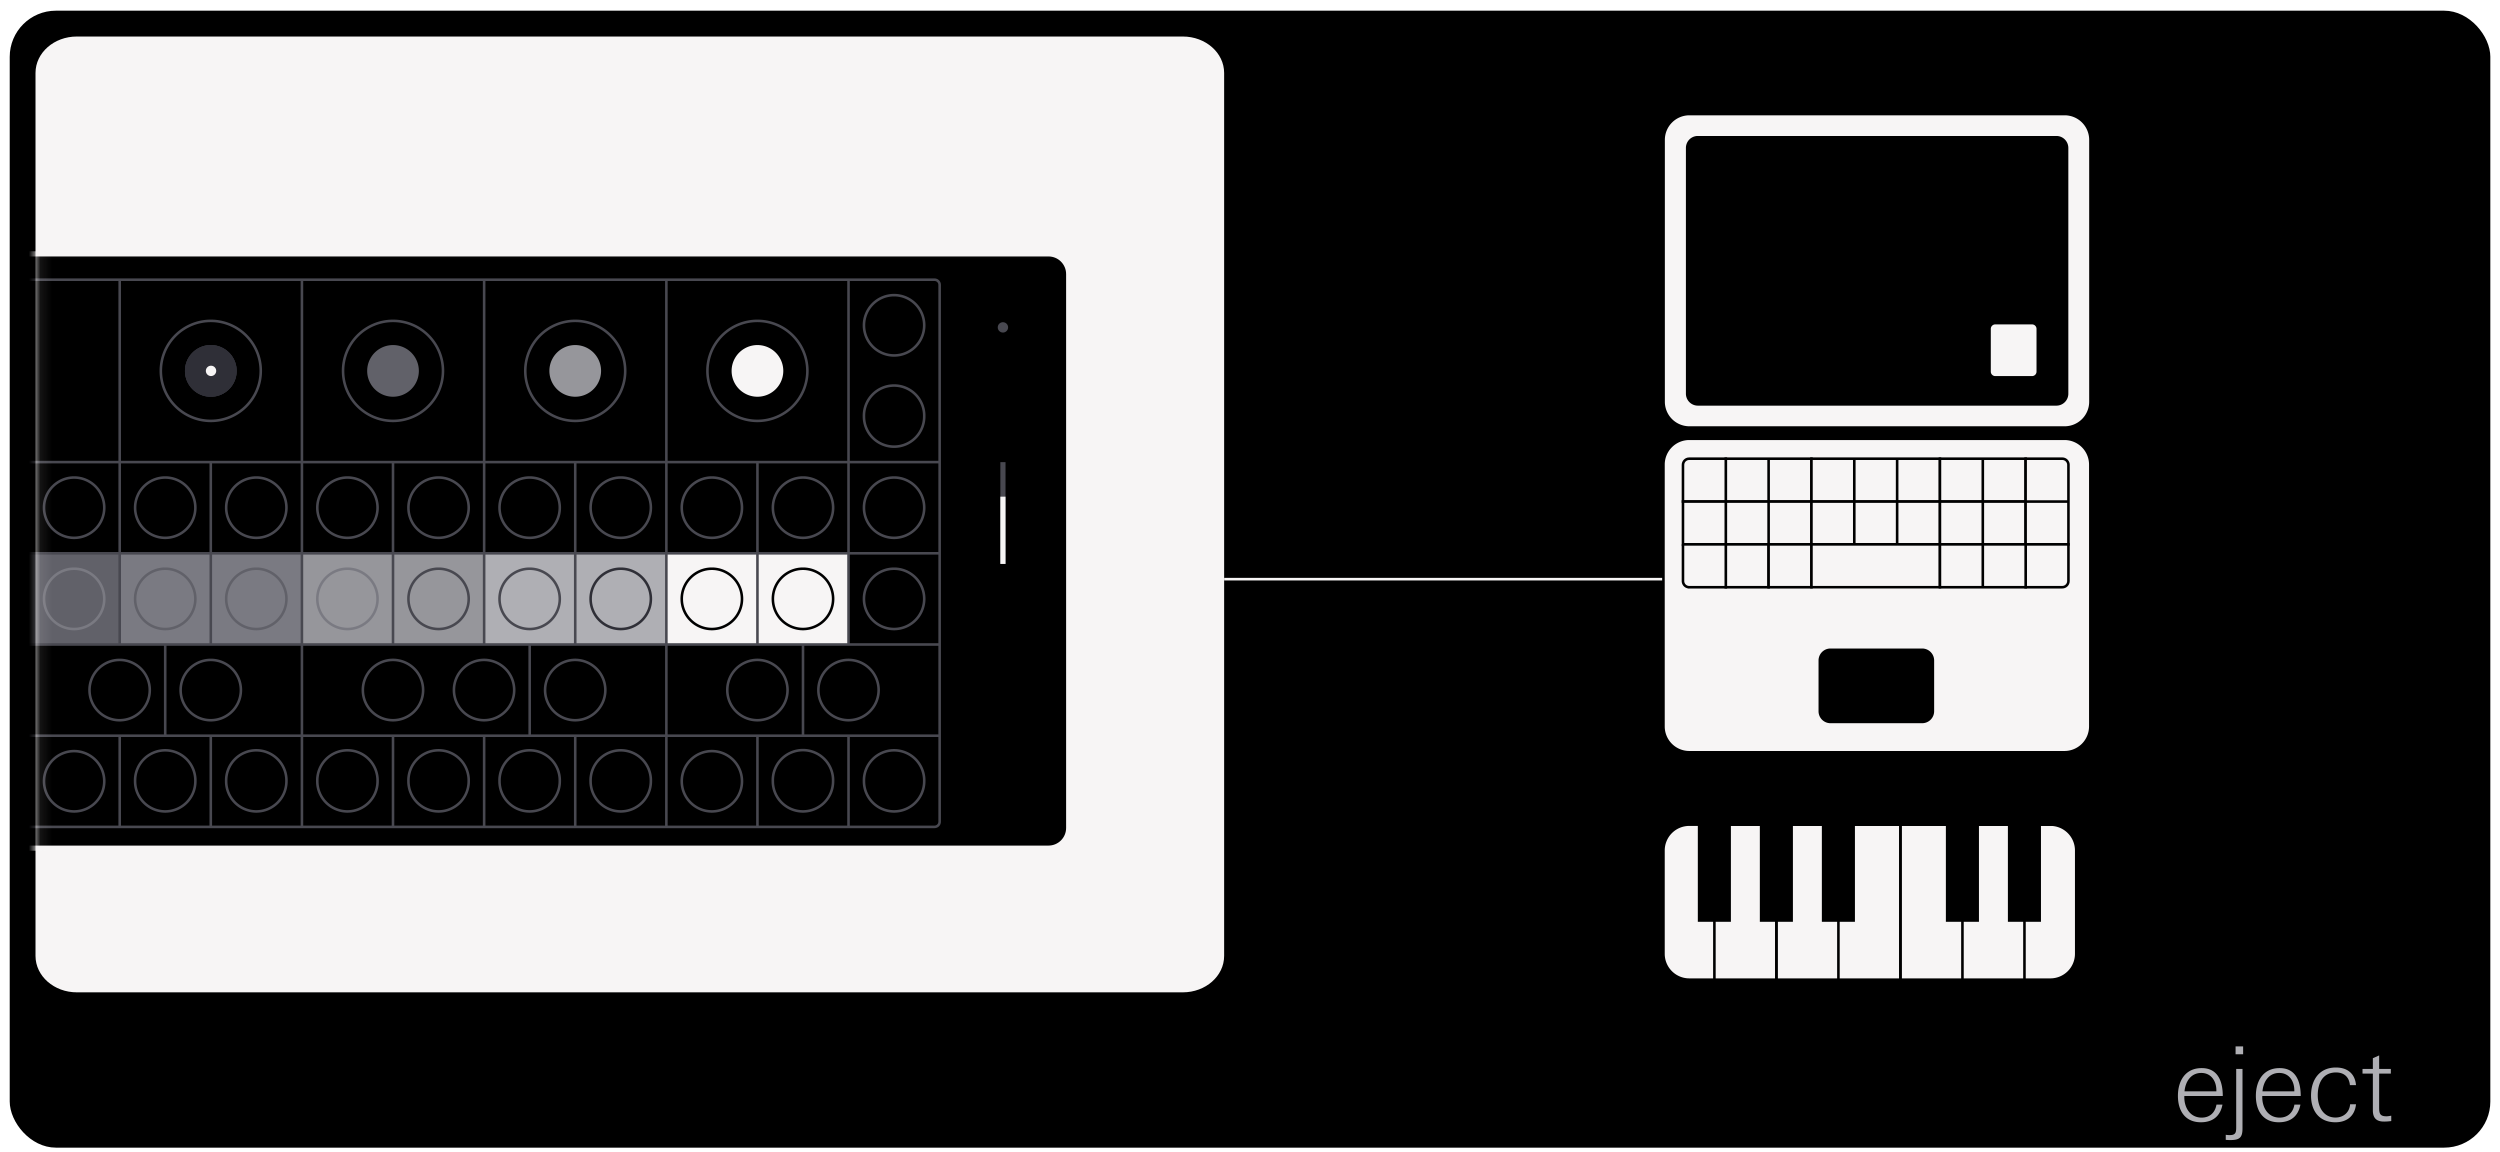
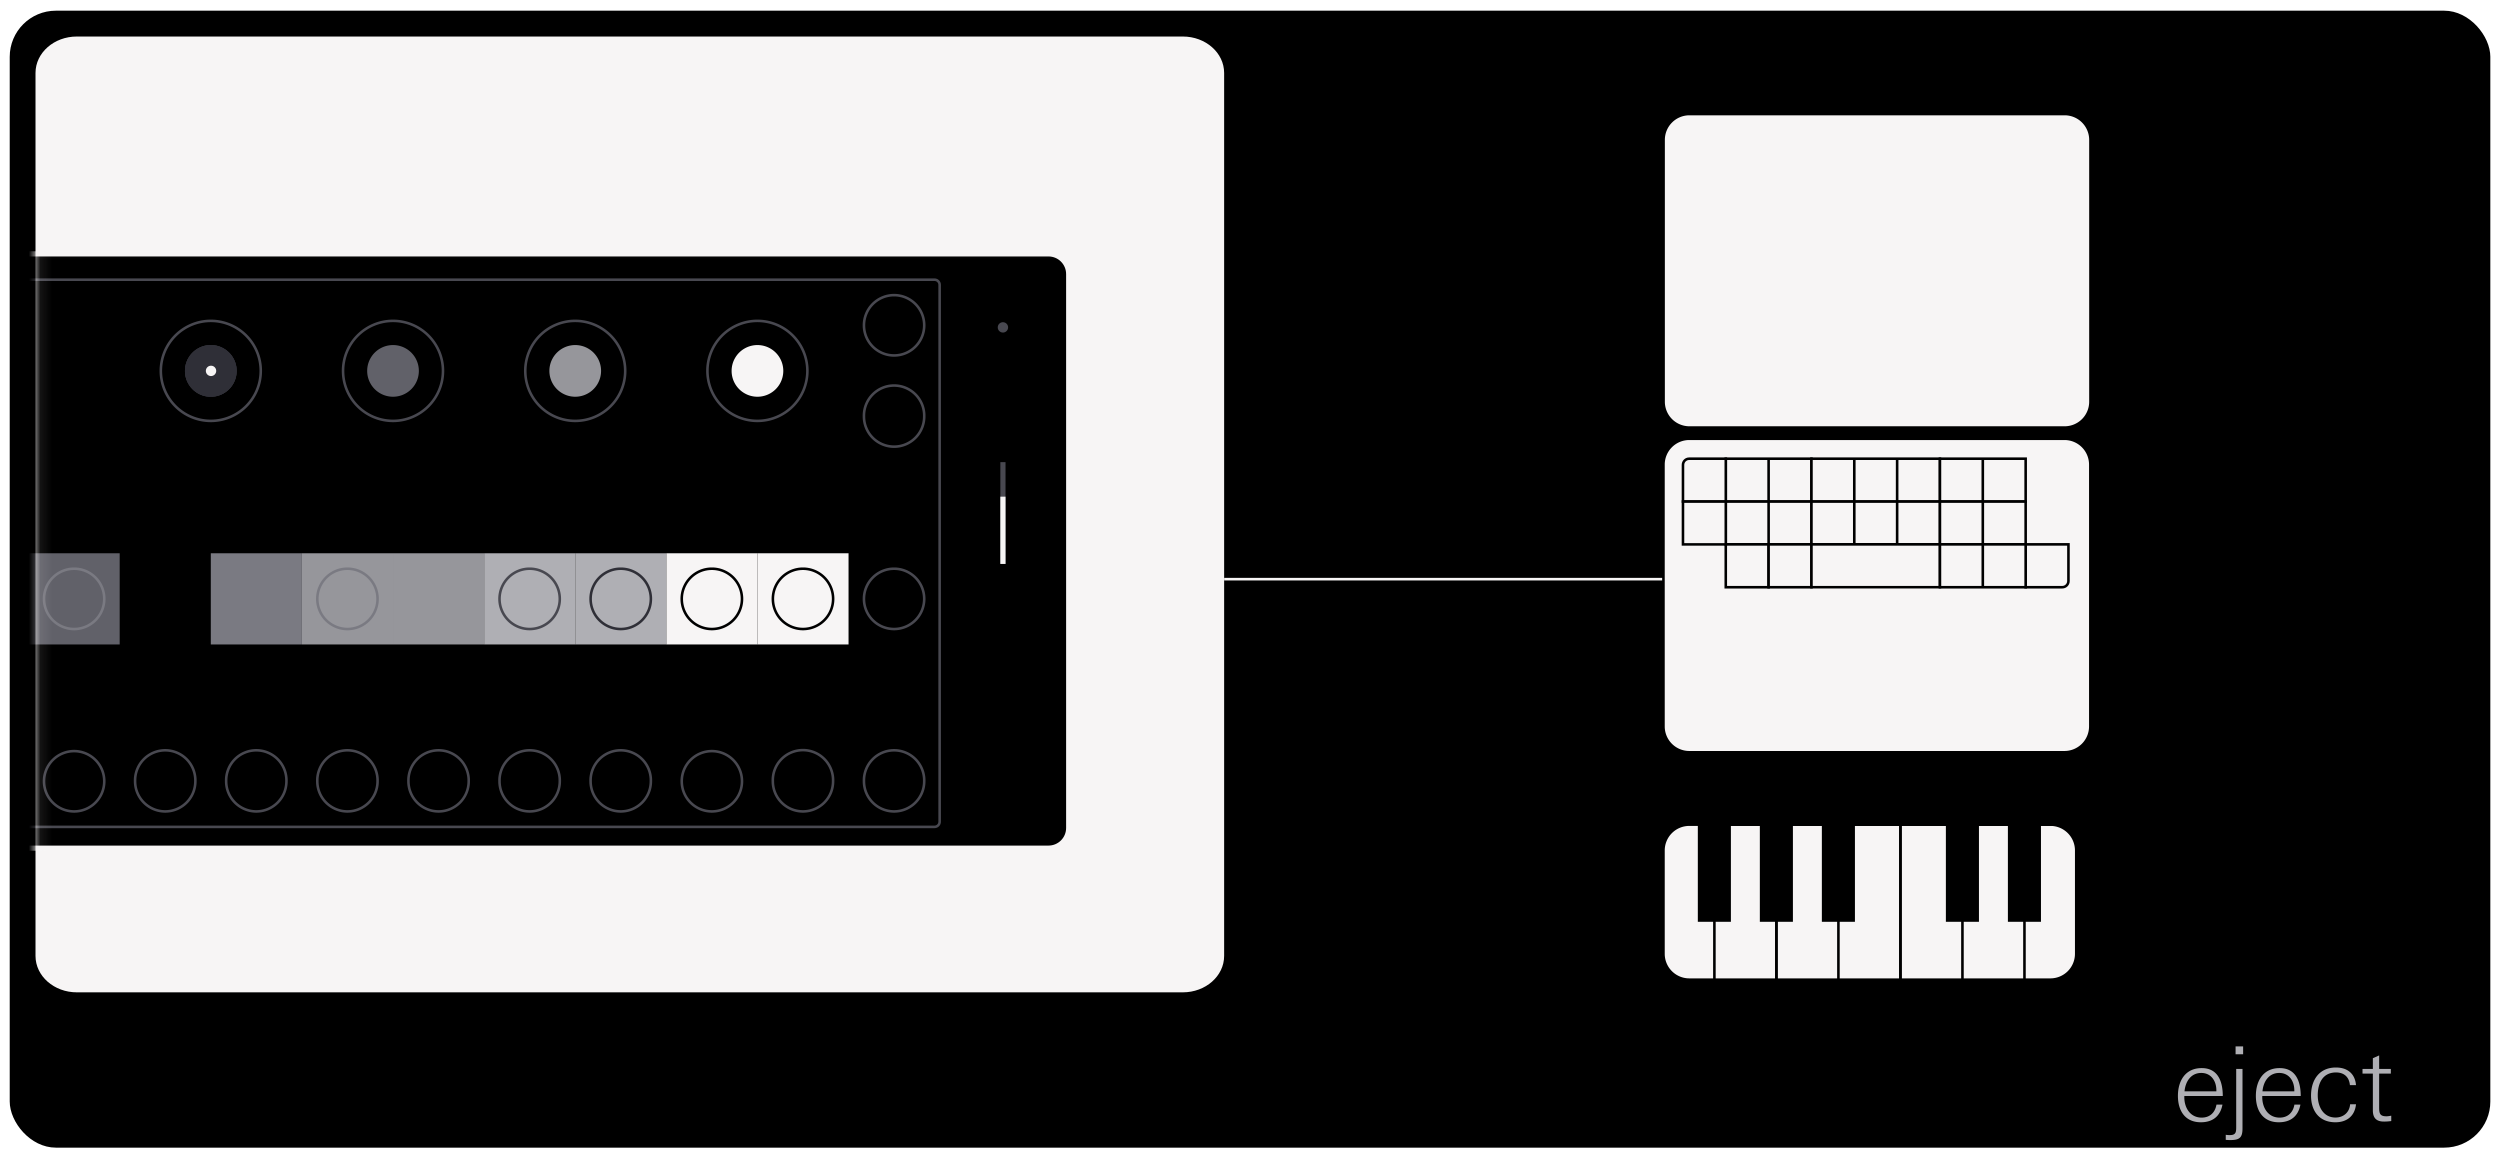
<svg xmlns="http://www.w3.org/2000/svg" width="217" height="100" fill="none">
  <g clip-path="url(#clip0_4485_48281)">
    <path d="M216.16.928H.844v98.687H216.16V.928Z" fill="#000" />
    <path d="M102.666 3.17H6.671c-1.982 0-3.589 1.415-3.589 3.16v76.645c0 1.746 1.607 3.16 3.589 3.16h95.995c1.982 0 3.589-1.414 3.589-3.16V6.331c0-1.746-1.607-3.161-3.589-3.161Z" fill="#F7F5F5" />
    <path d="M189.599 95.133v.108c0 .916.511 1.768 1.508 1.768.718 0 1.166-.449 1.283-1.13h.52c-.188 1.013-.852 1.534-1.875 1.534-1.382 0-1.992-1.014-1.992-2.288 0-1.301.637-2.414 2.064-2.414 1.444 0 1.83 1.211 1.83 2.422h-3.338Zm2.782-.493c0-.798-.449-1.508-1.31-1.508-.915 0-1.382.772-1.454 1.598h2.764v-.09ZM193.572 98.958c-.125 0-.251-.009-.377-.018v-.44c.117.018.234.027.35.027.539 0 .557-.269.557-.717v-5.026h.547v5.169c0 .816-.278 1.005-1.077 1.005Zm.476-7.448v-.682h.655v.682h-.655ZM196.365 95.133v.108c0 .916.511 1.768 1.507 1.768.718 0 1.167-.449 1.283-1.13h.521c-.189 1.013-.853 1.534-1.876 1.534-1.381 0-1.991-1.014-1.991-2.288 0-1.301.637-2.414 2.063-2.414 1.445 0 1.831 1.211 1.831 2.422h-3.338Zm2.782-.493c0-.798-.449-1.508-1.311-1.508-.915 0-1.381.772-1.453 1.598h2.764v-.09ZM202.715 97.414c-1.4 0-2.117-.978-2.117-2.315 0-1.355.708-2.44 2.162-2.44.987 0 1.66.528 1.741 1.533h-.529c-.063-.7-.503-1.103-1.203-1.103-1.166 0-1.588.95-1.588 1.983 0 .96.466 1.93 1.543 1.93.691 0 1.212-.45 1.266-1.15h.511c-.099 1.015-.79 1.562-1.786 1.562ZM206.924 97.352c-.655 0-.96-.314-.96-.969V93.19h-.898v-.404h.898v-.933l.547-.243v1.176h1.014v.404h-1.014v2.952c0 .511.072.754.637.754.108 0 .269-.027.413-.054v.467a5.108 5.108 0 0 1-.637.044Z" fill="#AFAFB4" />
    <mask id="mask0_4485_48281" style="mask-type:luminance" maskUnits="userSpaceOnUse" x="3" y="21" width="93" height="58">
      <path d="M95.04 21.113H3.082V78.5H95.04V21.113Z" fill="#fff" />
    </mask>
    <g mask="url(#mask0_4485_48281)">
      <path d="M91.008 22.035h-144.37c-.97 0-1.755.786-1.755 1.755v48.076c0 .97.786 1.755 1.755 1.755h144.37c.97 0 1.755-.785 1.755-1.755V23.79c0-.969-.785-1.755-1.755-1.755Z" fill="#000" stroke="#F7F5F5" stroke-width=".449" stroke-miterlimit="10" />
      <path d="M81.113 24.277h-133.54c-.247 0-.448.201-.448.449v46.6c0 .247.2.448.449.448h133.54c.247 0 .448-.201.448-.449v-46.6c0-.247-.2-.448-.449-.448Z" stroke="#484850" stroke-width=".224" stroke-miterlimit="10" />
      <path d="M10.389 48.025H2.48v7.916h7.909v-7.916Z" fill="#616169" />
-       <path d="M18.299 48.025H10.39v7.916h7.908v-7.916Z" fill="#7A7A82" />
      <path d="M26.205 48.025h-7.908v7.916h7.908v-7.916Z" fill="#7A7A82" />
      <path d="M34.115 48.025h-7.908v7.916h7.908v-7.916Z" fill="#96969B" />
      <path d="M49.931 48.025h-7.908v7.916h7.908v-7.916Z" fill="#AFAFB4" />
      <path d="M57.838 48.025H49.93v7.916h7.908v-7.916Z" fill="#AFAFB4" />
      <path d="M65.748 48.025H57.84v7.916h7.908v-7.916Z" fill="#F7F5F5" />
      <path d="M73.654 48.025h-7.908v7.916h7.908v-7.916Z" fill="#F7F5F5" />
-       <path d="M42.021 48.025h-7.908v7.916h7.908v-7.916Z" fill="#96969B" />
-       <path d="M10.39 24.277v31.665M18.297 40.11V55.94M26.207 24.277v47.497M34.113 40.11V55.94M42.023 24.277v31.665M49.93 40.11V55.94M57.84 24.277v47.497M73.652 63.857v7.916M69.7 55.941v7.916M65.746 63.857v7.916M57.84 63.857v7.916M49.93 63.857v7.916M45.977 55.941v7.916M42.023 63.857v7.916M34.113 63.857v7.916M26.207 63.857v7.916M10.39 63.857v7.916M14.34 55.941v7.916M73.652 24.277v31.665M65.746 40.11V55.94M18.297 63.857v7.916M-52.746 40.11H81.562M-52.746 48.025H81.562M-53 55.941H81.561M-52.746 63.857H81.562M18.294 62.516A2.616 2.616 0 0 0 20.91 59.9a2.616 2.616 0 0 0-2.615-2.618A2.616 2.616 0 0 0 15.68 59.9a2.616 2.616 0 0 0 2.614 2.617ZM10.384 62.516A2.616 2.616 0 0 0 13 59.9a2.616 2.616 0 0 0-2.615-2.618A2.616 2.616 0 0 0 7.77 59.9a2.616 2.616 0 0 0 2.614 2.617ZM42.017 62.516a2.616 2.616 0 0 0 2.615-2.617 2.616 2.616 0 0 0-2.615-2.618 2.616 2.616 0 0 0-2.615 2.618 2.616 2.616 0 0 0 2.615 2.617ZM49.927 62.516a2.616 2.616 0 0 0 2.615-2.617 2.616 2.616 0 0 0-2.615-2.618 2.616 2.616 0 0 0-2.614 2.618 2.616 2.616 0 0 0 2.614 2.617ZM73.65 62.516a2.616 2.616 0 0 0 2.615-2.617 2.616 2.616 0 0 0-2.615-2.618 2.616 2.616 0 0 0-2.615 2.618 2.616 2.616 0 0 0 2.615 2.617ZM34.11 62.516a2.616 2.616 0 0 0 2.616-2.617 2.616 2.616 0 0 0-2.615-2.618 2.616 2.616 0 0 0-2.615 2.618 2.616 2.616 0 0 0 2.615 2.617ZM65.744 62.516a2.616 2.616 0 0 0 2.614-2.617 2.616 2.616 0 0 0-2.614-2.618 2.616 2.616 0 0 0-2.615 2.618 2.616 2.616 0 0 0 2.615 2.617ZM77.607 46.684a2.616 2.616 0 0 0 2.615-2.617 2.616 2.616 0 0 0-2.615-2.618 2.616 2.616 0 0 0-2.615 2.618 2.616 2.616 0 0 0 2.615 2.617ZM69.7 46.684a2.616 2.616 0 0 0 2.615-2.617 2.616 2.616 0 0 0-2.614-2.618 2.616 2.616 0 0 0-2.615 2.618 2.616 2.616 0 0 0 2.615 2.617ZM61.79 46.684a2.616 2.616 0 0 0 2.615-2.617 2.616 2.616 0 0 0-2.614-2.618 2.616 2.616 0 0 0-2.615 2.618 2.616 2.616 0 0 0 2.614 2.617ZM53.88 46.684a2.616 2.616 0 0 0 2.615-2.617 2.616 2.616 0 0 0-2.615-2.618 2.616 2.616 0 0 0-2.614 2.618 2.616 2.616 0 0 0 2.614 2.617ZM45.974 46.684a2.616 2.616 0 0 0 2.615-2.617 2.616 2.616 0 0 0-2.615-2.618 2.616 2.616 0 0 0-2.615 2.618 2.616 2.616 0 0 0 2.615 2.617ZM38.068 46.684a2.616 2.616 0 0 0 2.615-2.617 2.616 2.616 0 0 0-2.615-2.618 2.616 2.616 0 0 0-2.615 2.618 2.616 2.616 0 0 0 2.615 2.617ZM30.158 46.684a2.616 2.616 0 0 0 2.614-2.617 2.616 2.616 0 0 0-2.614-2.618 2.616 2.616 0 0 0-2.615 2.618 2.616 2.616 0 0 0 2.615 2.617ZM22.248 46.684a2.616 2.616 0 0 0 2.614-2.617 2.616 2.616 0 0 0-2.614-2.618 2.616 2.616 0 0 0-2.615 2.618 2.616 2.616 0 0 0 2.615 2.617ZM14.341 46.684a2.616 2.616 0 0 0 2.615-2.617 2.616 2.616 0 0 0-2.615-2.618 2.616 2.616 0 0 0-2.614 2.618 2.616 2.616 0 0 0 2.614 2.617ZM6.435 46.684a2.616 2.616 0 0 0 2.615-2.617 2.616 2.616 0 0 0-2.615-2.618 2.616 2.616 0 0 0-2.615 2.618 2.616 2.616 0 0 0 2.615 2.617ZM38.068 54.6a2.616 2.616 0 0 0 2.615-2.617 2.616 2.616 0 0 0-2.615-2.618 2.616 2.616 0 0 0-2.615 2.618 2.616 2.616 0 0 0 2.615 2.617Z" stroke="#484850" stroke-width=".224" stroke-miterlimit="10" />
+       <path d="M42.021 48.025h-7.908v7.916h7.908Z" fill="#96969B" />
      <path d="M6.435 54.6a2.616 2.616 0 0 0 2.615-2.617 2.616 2.616 0 0 0-2.615-2.618 2.616 2.616 0 0 0-2.615 2.618A2.616 2.616 0 0 0 6.435 54.6Z" stroke="#7A7A82" stroke-width=".224" stroke-miterlimit="10" />
-       <path d="M14.341 54.6a2.616 2.616 0 0 0 2.615-2.617 2.616 2.616 0 0 0-2.615-2.618 2.616 2.616 0 0 0-2.614 2.618A2.616 2.616 0 0 0 14.34 54.6ZM22.248 54.6a2.616 2.616 0 0 0 2.614-2.617 2.616 2.616 0 0 0-2.614-2.618 2.616 2.616 0 0 0-2.615 2.618 2.616 2.616 0 0 0 2.615 2.617Z" stroke="#616169" stroke-width=".224" stroke-miterlimit="10" />
      <path d="M30.158 54.6a2.616 2.616 0 0 0 2.614-2.617 2.616 2.616 0 0 0-2.614-2.618 2.616 2.616 0 0 0-2.615 2.618 2.616 2.616 0 0 0 2.615 2.617Z" stroke="#7A7A82" stroke-width=".224" stroke-miterlimit="10" />
      <path d="M45.974 54.6a2.616 2.616 0 0 0 2.615-2.617 2.616 2.616 0 0 0-2.615-2.618 2.616 2.616 0 0 0-2.615 2.618 2.616 2.616 0 0 0 2.615 2.617Z" stroke="#484850" stroke-width=".224" stroke-miterlimit="10" />
      <path d="M53.88 54.6a2.616 2.616 0 0 0 2.615-2.617 2.616 2.616 0 0 0-2.615-2.618 2.616 2.616 0 0 0-2.614 2.618A2.616 2.616 0 0 0 53.88 54.6Z" stroke="#2F2F37" stroke-width=".224" stroke-miterlimit="10" />
      <path d="M61.79 54.6a2.616 2.616 0 0 0 2.615-2.617 2.616 2.616 0 0 0-2.614-2.618 2.616 2.616 0 0 0-2.615 2.618A2.616 2.616 0 0 0 61.79 54.6ZM69.7 54.6a2.616 2.616 0 0 0 2.615-2.617 2.616 2.616 0 0 0-2.614-2.618 2.616 2.616 0 0 0-2.615 2.618A2.616 2.616 0 0 0 69.7 54.6Z" stroke="#000" stroke-width=".224" stroke-miterlimit="10" />
      <path d="M77.607 54.6a2.616 2.616 0 0 0 2.615-2.617 2.616 2.616 0 0 0-2.615-2.618 2.616 2.616 0 0 0-2.615 2.618 2.616 2.616 0 0 0 2.615 2.617ZM6.435 70.432a2.616 2.616 0 0 0 2.615-2.617 2.616 2.616 0 0 0-2.615-2.618 2.616 2.616 0 0 0-2.615 2.618 2.616 2.616 0 0 0 2.615 2.617ZM14.341 70.432a2.616 2.616 0 0 0 2.615-2.617 2.616 2.616 0 1 0-5.23 0 2.616 2.616 0 0 0 2.615 2.617ZM22.248 70.432a2.616 2.616 0 0 0 2.614-2.617 2.616 2.616 0 1 0-5.23 0 2.616 2.616 0 0 0 2.616 2.617ZM30.158 70.432a2.616 2.616 0 0 0 2.614-2.617 2.616 2.616 0 1 0-5.23 0 2.616 2.616 0 0 0 2.616 2.617ZM38.068 70.432a2.616 2.616 0 0 0 2.615-2.617 2.616 2.616 0 1 0-5.23 0 2.616 2.616 0 0 0 2.615 2.617ZM45.974 70.432a2.616 2.616 0 0 0 2.615-2.617 2.616 2.616 0 1 0-5.23 0 2.616 2.616 0 0 0 2.615 2.617ZM53.88 70.432a2.616 2.616 0 0 0 2.615-2.617 2.616 2.616 0 1 0-5.23 0 2.616 2.616 0 0 0 2.615 2.617ZM61.79 70.432a2.616 2.616 0 0 0 2.615-2.617 2.616 2.616 0 0 0-2.614-2.618 2.616 2.616 0 0 0-2.615 2.618 2.616 2.616 0 0 0 2.614 2.617ZM69.697 70.432a2.616 2.616 0 0 0 2.614-2.617 2.616 2.616 0 1 0-5.229 0 2.616 2.616 0 0 0 2.615 2.617ZM77.607 70.432a2.616 2.616 0 0 0 2.615-2.617 2.616 2.616 0 1 0-5.23 0 2.616 2.616 0 0 0 2.615 2.617ZM18.298 36.534a4.339 4.339 0 0 0 4.336-4.341 4.339 4.339 0 0 0-4.336-4.341 4.339 4.339 0 0 0-4.337 4.34 4.339 4.339 0 0 0 4.337 4.342ZM34.114 36.534a4.339 4.339 0 0 0 4.337-4.341 4.339 4.339 0 0 0-4.337-4.341 4.339 4.339 0 0 0-4.337 4.34 4.339 4.339 0 0 0 4.337 4.342ZM49.93 36.534a4.339 4.339 0 0 0 4.337-4.341 4.339 4.339 0 0 0-4.337-4.341 4.339 4.339 0 0 0-4.336 4.34 4.339 4.339 0 0 0 4.336 4.342ZM65.743 36.534a4.339 4.339 0 0 0 4.337-4.341 4.339 4.339 0 0 0-4.337-4.341 4.339 4.339 0 0 0-4.337 4.34 4.339 4.339 0 0 0 4.337 4.342ZM77.607 30.854a2.616 2.616 0 0 0 2.615-2.617 2.616 2.616 0 0 0-2.615-2.618 2.616 2.616 0 0 0-2.615 2.617 2.616 2.616 0 0 0 2.615 2.618ZM77.607 38.77a2.616 2.616 0 0 0 2.615-2.617 2.616 2.616 0 1 0-5.23 0 2.616 2.616 0 0 0 2.615 2.617Z" stroke="#484850" stroke-width=".224" stroke-miterlimit="10" />
      <path d="M18.3 34.437a2.242 2.242 0 0 0 2.24-2.243 2.242 2.242 0 1 0-2.24 2.243Z" fill="#2F2F37" />
      <path d="M18.3 34.437a2.242 2.242 0 0 0 2.24-2.243 2.242 2.242 0 1 0-2.24 2.243Z" fill="#2F2F37" />
      <path d="M18.298 34.437a2.243 2.243 0 1 0 0-4.486 2.243 2.243 0 0 0 0 4.486Z" fill="#2F2F37" />
      <path d="M18.296 32.641a.449.449 0 1 0 0-.897.449.449 0 0 0 0 .897Z" fill="#F7F5F5" />
      <path d="M34.114 34.437a2.243 2.243 0 1 0 0-4.486 2.243 2.243 0 0 0 0 4.486Z" fill="#616169" />
      <path d="M49.93 34.437a2.243 2.243 0 1 0 0-4.486 2.243 2.243 0 0 0 0 4.486Z" fill="#96969B" />
      <path d="M65.747 34.437a2.243 2.243 0 1 0 0-4.486 2.243 2.243 0 0 0 0 4.486Z" fill="#F7F5F5" />
      <path d="M87.055 40.111v8.84" stroke="#484850" stroke-width=".449" stroke-miterlimit="10" />
      <path d="M87.055 43.113v5.838" stroke="#F7F5F5" stroke-width=".449" stroke-miterlimit="10" />
      <path d="M87.054 28.866a.448.448 0 1 0 0-.897.448.448 0 0 0 0 .896Z" fill="#484850" />
    </g>
    <path d="M177.975 71.578H146.63a2.243 2.243 0 0 0-2.243 2.243v8.972a2.243 2.243 0 0 0 2.243 2.242h31.345a2.243 2.243 0 0 0 2.243-2.242V73.82a2.243 2.243 0 0 0-2.243-2.243Z" fill="#F7F5F5" stroke="#000" stroke-width=".224" stroke-miterlimit="10" />
    <path d="M148.809 85.035V71.578h5.383v13.457" stroke="#000" stroke-width=".224" stroke-miterlimit="10" />
    <path d="M154.191 85.035V71.578h5.383v13.457M159.574 85.035V71.578h5.383v13.457" stroke="#000" stroke-width=".224" stroke-miterlimit="10" />
    <path d="M164.957 85.035V71.578h5.383v13.457M170.34 85.035V71.578h5.383v13.457M175.723 85.035V71.578h5.383" stroke="#000" stroke-width=".224" stroke-miterlimit="10" />
    <path d="M150.242 71.578h-2.871v8.433h2.871v-8.433ZM155.625 71.578h-2.871v8.433h2.871v-8.433ZM161.008 71.578h-2.871v8.433h2.871v-8.433ZM171.773 71.578h-2.871v8.433h2.871v-8.433ZM177.156 71.578h-2.871v8.433h2.871v-8.433Z" fill="#000" />
    <path d="M106.254 50.27h38.129" stroke="#F7F5F5" stroke-width=".224" stroke-miterlimit="10" />
    <path d="M181.453 34.87a2.243 2.243 0 0 1-2.243 2.243h-32.569a2.243 2.243 0 0 1-2.243-2.242V12.14a2.243 2.243 0 0 1 2.243-2.243h32.569a2.243 2.243 0 0 1 2.243 2.243v22.73ZM181.441 63.055a2.243 2.243 0 0 1-2.243 2.242H146.63a2.243 2.243 0 0 1-2.243-2.242V40.327a2.243 2.243 0 0 1 2.243-2.243h32.568a2.243 2.243 0 0 1 2.243 2.243v22.728Z" fill="#F7F5F5" stroke="#000" stroke-width=".224" stroke-miterlimit="10" />
-     <path d="M179.42 34.168c0 .514-.413.93-.925.93h-31.122a.927.927 0 0 1-.924-.93V12.843c0-.513.409-.929.924-.929h31.122c.512 0 .925.416.925.93v21.324ZM167.772 61.733a.93.93 0 0 1-.931.93h-7.955a.926.926 0 0 1-.925-.93v-4.402c0-.514.413-.929.925-.929h7.955a.93.93 0 0 1 .931.929v4.402Z" fill="#000" stroke="#000" stroke-width=".224" stroke-miterlimit="10" />
    <path d="M153.515 39.816h-3.718v3.718h3.718v-3.718ZM157.234 39.816h-3.718v3.718h3.718v-3.718Z" fill="#F7F5F5" stroke="#000" stroke-width=".224" stroke-miterlimit="10" />
    <path d="M160.951 39.816h-3.717v3.718h3.717v-3.718ZM164.67 39.816h-3.717v3.718h3.717v-3.718ZM168.388 39.816h-3.716v3.718h3.716v-3.718Z" fill="#F7F5F5" stroke="#000" stroke-width=".224" stroke-miterlimit="10" />
    <path d="M172.106 39.816h-3.719v3.718h3.719v-3.718ZM175.827 39.816h-3.718v3.718h3.718v-3.718ZM153.515 43.535h-3.718v3.718h3.718v-3.718ZM157.234 43.535h-3.718v3.718h3.718v-3.718Z" fill="#F7F5F5" stroke="#000" stroke-width=".224" stroke-miterlimit="10" />
    <path d="M160.951 43.535h-3.717v3.718h3.717v-3.718ZM164.67 43.535h-3.717v3.718h3.717v-3.718ZM168.388 43.535h-3.716v3.718h3.716v-3.718Z" fill="#F7F5F5" stroke="#000" stroke-width=".224" stroke-miterlimit="10" />
    <path d="M172.106 43.535h-3.719v3.718h3.719v-3.718ZM175.827 43.535h-3.718v3.718h3.718v-3.718ZM153.515 47.252h-3.718v3.718h3.718v-3.718ZM146.618 39.816h3.181v3.718h-3.717v-3.181c0-.297.24-.537.536-.537Z" fill="#F7F5F5" stroke="#000" stroke-width=".224" stroke-miterlimit="10" />
    <path d="M149.799 43.535h-3.717v3.718h3.717v-3.718Z" fill="#F7F5F5" stroke="#000" stroke-width=".224" stroke-miterlimit="10" />
-     <path d="M146.082 47.252h3.717v3.718h-3.181a.536.536 0 0 1-.536-.536v-3.182ZM175.824 39.816h3.18c.297 0 .537.24.537.537v3.181h-3.717v-3.718ZM179.541 43.535h-3.717v3.718h3.717v-3.718Z" fill="#F7F5F5" stroke="#000" stroke-width=".224" stroke-miterlimit="10" />
    <path d="M175.824 47.252h3.717v3.182c0 .296-.24.536-.536.536h-3.181v-3.718ZM157.234 47.252h-3.718v3.718h3.718v-3.718Z" fill="#F7F5F5" stroke="#000" stroke-width=".224" stroke-miterlimit="10" />
    <path d="M160.953 47.252h3.72" stroke="#000" stroke-width=".224" stroke-miterlimit="10" />
    <path d="M164.671 47.252h3.717v3.717h-11.154v-3.717h7.435" fill="#F7F5F5" />
    <path d="M164.671 47.252h3.717v3.717h-11.154v-3.717h7.435" stroke="#000" stroke-width=".224" stroke-miterlimit="10" />
    <path d="M172.106 47.252h-3.719v3.718h3.719v-3.718ZM175.827 47.252h-3.718v3.718h3.718v-3.718Z" fill="#F7F5F5" stroke="#000" stroke-width=".224" stroke-miterlimit="10" />
    <path d="M176.382 28.158h-3.193a.388.388 0 0 0-.388.388v3.71c0 .214.174.388.388.388h3.193a.388.388 0 0 0 .388-.388v-3.71a.388.388 0 0 0-.388-.388Z" fill="#F7F5F5" />
  </g>
  <defs>
    <clipPath id="clip0_4485_48281">
      <rect x=".844" y=".928" width="215.317" height="98.687" rx="4.006" fill="#fff" />
    </clipPath>
  </defs>
</svg>